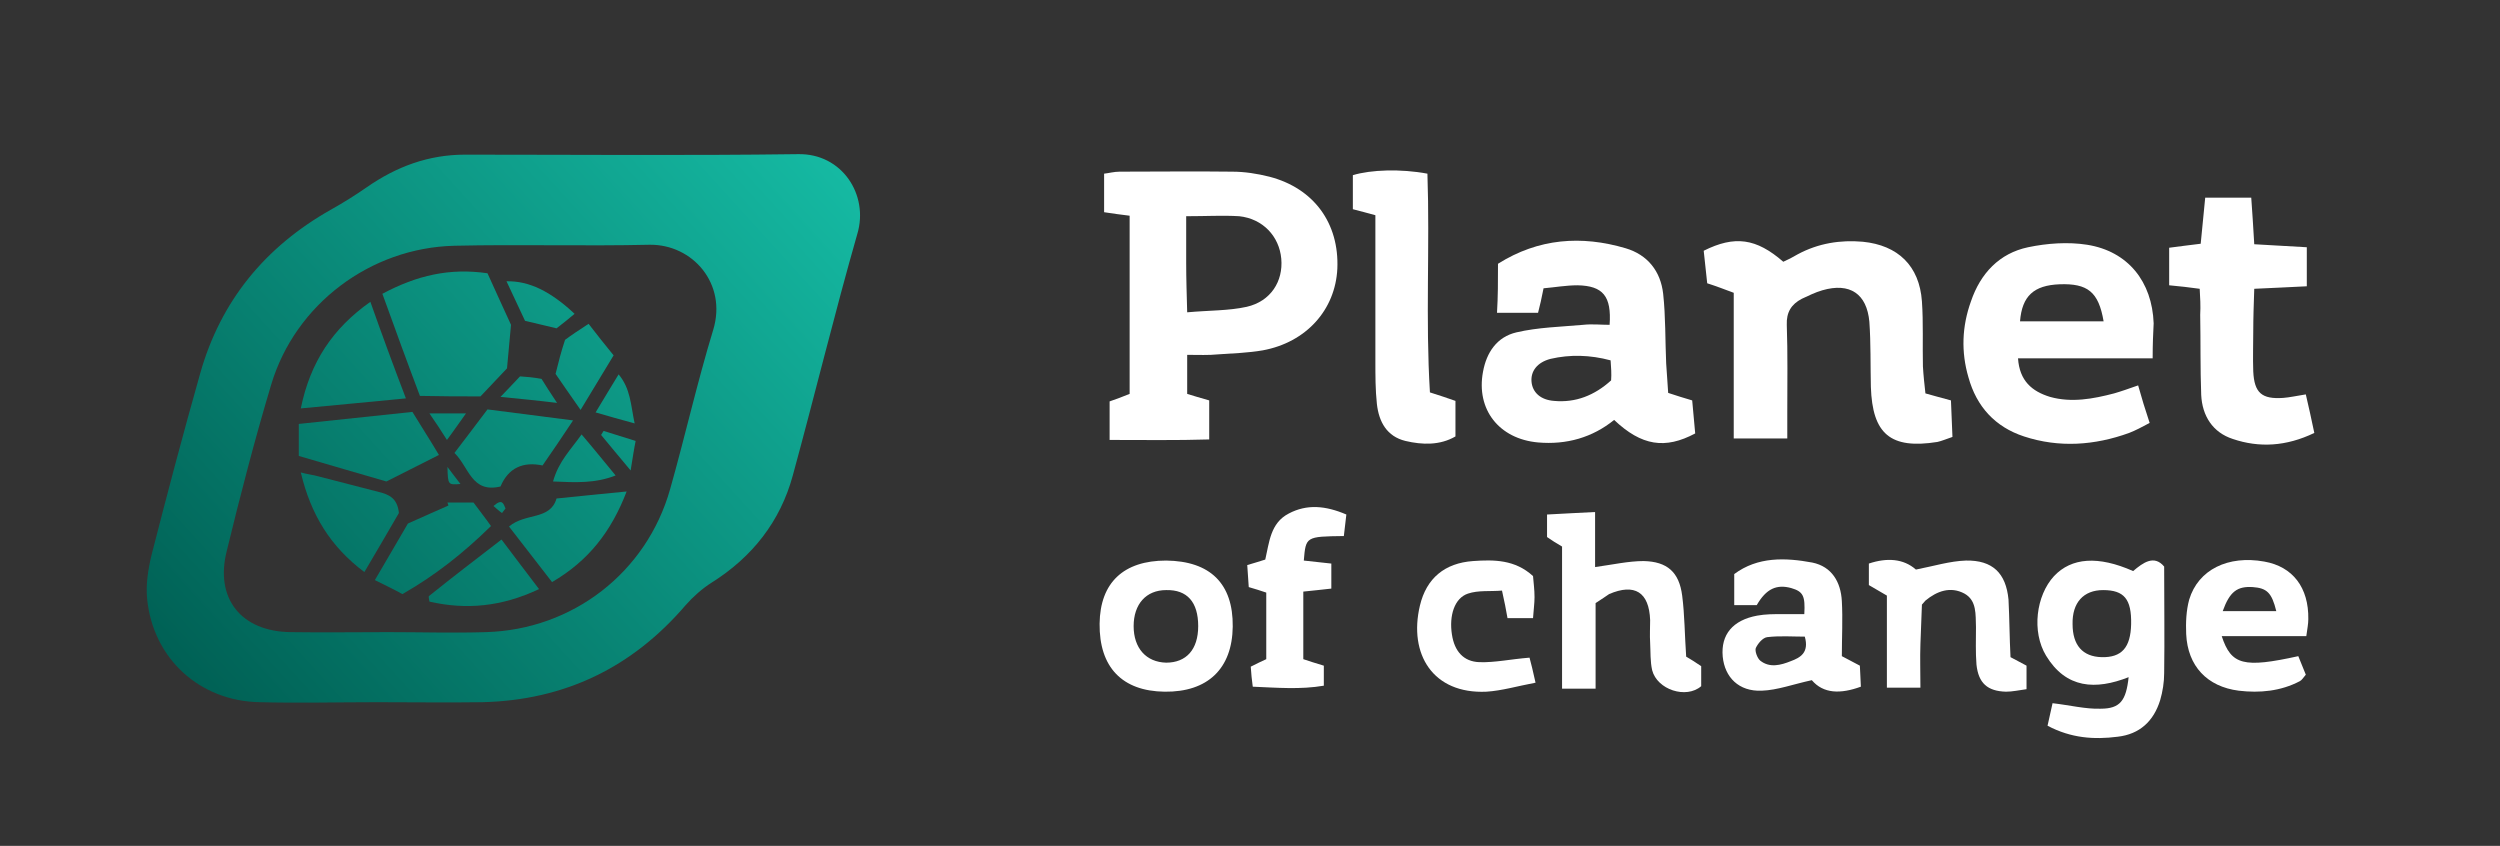
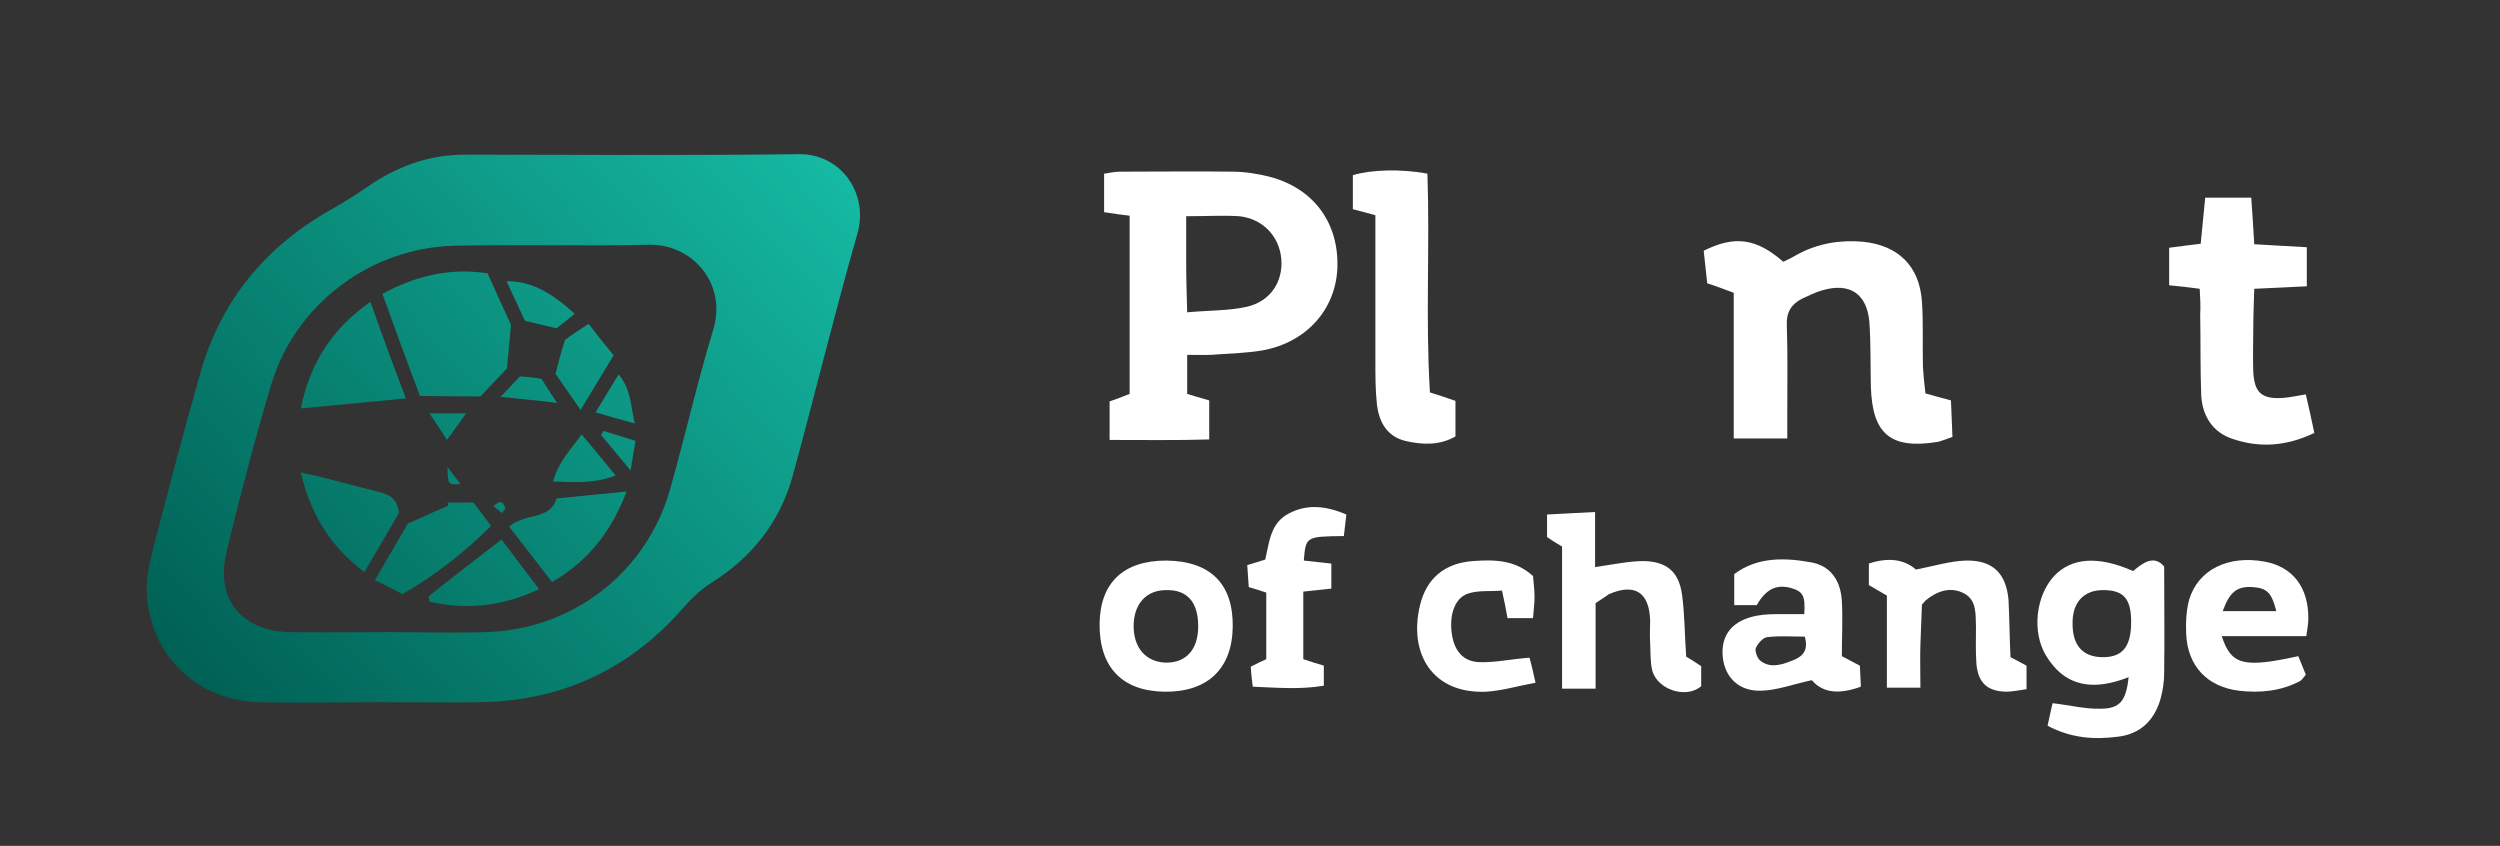
<svg xmlns="http://www.w3.org/2000/svg" id="Layer_1" x="0px" y="0px" viewBox="0 0 499.5 169" style="enable-background:new 0 0 499.5 169;" xml:space="preserve">
  <rect x="0" y="0" width="499.5" height="169" fill="#333333" stroke="none" />
  <style type="text/css"> .st0{fill:#FFFFFF;} .st1{fill:url(#SVGID_1_);} .st2{fill:url(#SVGID_00000011026764070627835080000010025009959174187452_);} .st3{fill:url(#SVGID_00000064349556534340262020000009387506423677933755_);} .st4{fill:url(#SVGID_00000060002254780584015660000018018584434254536337_);} .st5{fill:url(#SVGID_00000152943717960774358000000011001877385914260405_);} .st6{fill:url(#SVGID_00000008848119466457624600000006328078234036020103_);} .st7{fill:url(#SVGID_00000160890367288876010210000015155797690717372564_);} .st8{fill:url(#SVGID_00000029727536133967127090000001262866379519482021_);} .st9{fill:url(#SVGID_00000147934074726835870190000000617230553151804065_);} .st10{fill:url(#SVGID_00000044173339102529778220000005967529628747534268_);} .st11{fill:url(#SVGID_00000173870759899619812660000000986194346055384965_);} .st12{fill:url(#SVGID_00000040537023065523646110000006159243260555724162_);} .st13{fill:url(#SVGID_00000000901792291716798610000013763139249950291618_);} .st14{fill:url(#SVGID_00000173861360592002010290000012858298967803665328_);} .st15{fill:url(#SVGID_00000137095215450194066550000006006010489751560872_);} .st16{fill:url(#SVGID_00000080182906691002437070000014110072447667229105_);} .st17{fill:url(#SVGID_00000136403595311152335210000000840280274835910283_);} .st18{fill:url(#SVGID_00000103232143309527491620000014184824950455603624_);} </style>
  <g id="N5kTrc_00000147915824535704214050000006537546700748973738_">
    <g>
      <path class="st0" d="M237.2,70.9c0,2.9,0,5.2,0,7.8c1.3,0.4,2.6,0.8,4.4,1.3c0,2.3,0,4.7,0,7.8c-6.5,0.2-13.1,0.1-19.9,0.1 c0-2.8,0-5.1,0-7.7c1.2-0.4,2.5-0.9,4-1.5c0-11.7,0-23.5,0-35.6c-1.6-0.2-3.2-0.4-5.1-0.7c0-2.5,0-5,0-7.7c0.9-0.1,2-0.4,3.1-0.4 c7.5,0,15-0.1,22.5,0c2.5,0,5,0.4,7.4,1c8.9,2.3,14,9.3,13.6,18.4c-0.4,8.2-6.2,14.7-14.9,16.3c-2.9,0.5-5.9,0.6-8.9,0.8 C241.4,71,239.6,70.9,237.2,70.9z M237,43.2c0,3.5,0,6.5,0,9.4c0,3.1,0.1,6.1,0.2,9.8c4.4-0.4,8.3-0.3,11.9-1.1 c4.8-1.1,7.3-5.1,6.9-9.6c-0.4-4.5-3.7-8-8.4-8.5C244.3,43,241,43.2,237,43.2z" />
-       <path class="st0" d="M299.3,52.7c8.1-5.1,16.7-5.7,25.5-3.1c4.4,1.3,7,4.6,7.5,9.1c0.5,4.6,0.4,9.3,0.6,13.9 c0.1,1.9,0.3,3.9,0.4,5.9c1.8,0.6,3.1,1,4.8,1.5c0.2,2.2,0.4,4.5,0.6,6.6c-6,3.2-10.7,2.5-16.2-2.7c-4.3,3.5-9.5,5-15.2,4.5 c-7.8-0.7-12.4-6.6-11-14.1c0.7-3.9,2.8-7,6.7-7.9c4.3-1,8.8-1.1,13.3-1.5c1.8-0.2,3.6,0,5.3,0c0.4-5.7-1.3-7.8-6.4-7.9 c-2.3,0-4.5,0.4-6.8,0.6c-0.4,2-0.7,3.4-1.1,4.9c-2.8,0-5.4,0-8.2,0C299.3,59.2,299.3,56.2,299.3,52.7z M321.8,72 c-4.1-1.1-8.1-1.2-12-0.3c-2.7,0.7-4,2.5-3.8,4.6c0.2,2.1,1.8,3.6,4.5,3.8c4.3,0.4,8.1-1.1,11.4-4.1C322,74.7,321.9,73.4,321.8,72 z" />
      <path class="st0" d="M384.7,78.6c1.8,0.5,3.2,0.9,5.1,1.4c0.1,2.3,0.2,4.7,0.3,7.3c-1.2,0.4-2.1,0.8-3,1c-9.4,1.5-13-1.6-13.3-11 c-0.1-4.3,0-8.7-0.3-13c-0.5-5.6-3.9-7.9-9.4-6.3c-1.4,0.4-2.8,1.1-4.1,1.7c-2.1,1.1-3.1,2.7-3,5.2c0.2,5.8,0.1,11.7,0.1,17.5 c0,1.6,0,3.3,0,5.2c-3.7,0-6.9,0-10.7,0c0-9.7,0-19.3,0-29.1c-1.9-0.7-3.4-1.3-5.3-1.9c-0.2-2.1-0.5-4.4-0.7-6.5 c6.2-3.1,10.5-2.5,15.9,2.2c0.9-0.4,1.9-0.9,2.9-1.5c4.1-2.2,8.5-2.9,13-2.5c7,0.7,11.3,4.8,11.8,11.9c0.3,4.3,0.1,8.7,0.2,13 C384.3,75,384.5,76.8,384.7,78.6z" />
-       <path class="st0" d="M430.1,71.6c-9.4,0-18.1,0-26.9,0c0.3,4.5,2.8,6.6,6.4,7.7c4.3,1.2,8.6,0.4,12.8-0.7c1.4-0.4,2.8-0.9,4.8-1.6 c0.7,2.5,1.4,4.8,2.3,7.5c-1.5,0.8-2.8,1.5-4.1,2c-6.9,2.5-14,3-21,0.7c-5.8-1.9-9.5-6-11.1-11.8c-1.5-5.1-1.3-10.2,0.5-15.2 c1.9-5.6,5.7-9.6,11.4-10.8c3.8-0.8,8-1.1,11.8-0.5c8.2,1.3,13,7.4,13.3,15.7C430.2,66.6,430.1,68.7,430.1,71.6z M420.3,64.2 c-1-5.9-3.2-7.6-8.8-7.4c-5.1,0.2-7.5,2.3-7.9,7.4C409.1,64.2,414.5,64.2,420.3,64.2z" />
      <path class="st0" d="M439.5,57.7c-2.2-0.3-3.9-0.5-6.1-0.7c0-2.4,0-4.8,0-7.5c2-0.3,4.1-0.5,6.3-0.8c0.3-3.1,0.6-6,0.9-9.2 c3.1,0,5.8,0,9.2,0c0.2,2.9,0.4,5.7,0.6,9.3c3.4,0.2,6.8,0.4,10.5,0.6c0,2.7,0,5,0,7.8c-3.4,0.2-6.7,0.3-10.5,0.5 c-0.1,3-0.2,5.8-0.2,8.5c0,2.7-0.1,5.3,0,8c0.2,4.3,1.7,5.6,6,5.3c1.3-0.1,2.6-0.4,4.5-0.7c0.6,2.5,1.1,4.9,1.7,7.7 c-5.6,2.7-11,3-16.3,1.2c-4-1.3-6.1-4.6-6.3-8.8c-0.2-5.3-0.1-10.6-0.2-16C439.7,61.1,439.6,59.5,439.5,57.7z" />
      <path class="st0" d="M285.2,34.7c0.5,14.7-0.4,29.1,0.5,43.7c1.9,0.6,3.4,1.1,5.1,1.7c0,2.3,0,4.5,0,7.1c-3.1,1.8-6.6,1.7-10,0.9 c-3.7-0.9-5.3-3.8-5.7-7.4c-0.3-2.8-0.3-5.6-0.3-8.5c0-9.6,0-19.3,0-29.2c-1.5-0.4-2.9-0.8-4.5-1.2c0-2.2,0-4.5,0-6.8 C273.9,33.9,279.9,33.7,285.2,34.7z" />
      <path class="st0" d="M426.2,114.1c2-1.7,4.2-3.3,6.2-0.9c0,7.4,0.1,14.4,0,21.3c0,1.8-0.3,3.7-0.8,5.4c-1.3,4.2-4.1,6.8-8.5,7.3 c-4.7,0.6-9.3,0.3-14-2.2c0.3-1.5,0.7-3,1-4.5c3.5,0.4,6.6,1.2,9.6,1.1c3.9,0,5.1-1.6,5.6-6.3c-6.6,2.6-12.5,2.3-16.5-4.3 c-2.9-4.8-2-12,1.6-15.9C413.9,111.4,419.2,111,426.2,114.1z M425.8,124.7c0.1-5-1.4-6.8-5.6-6.8c-3.9,0-6.2,2.5-6.1,6.8 c0,4.2,2,6.5,5.8,6.6C423.9,131.4,425.7,129.4,425.8,124.7z" />
      <path class="st0" d="M318.8,120.5c0,5.7,0,11.3,0,17.1c-2.4,0-4.3,0-6.7,0c0-9.6,0-19,0-28.4c-1.2-0.7-2-1.2-3-1.9 c0-1.3,0-2.7,0-4.5c3.2-0.2,6.1-0.3,9.6-0.5c0,4,0,7.5,0,11c3.6-0.5,6.7-1.2,9.7-1.2c4.7,0.1,7.1,2.2,7.7,6.9 c0.5,3.9,0.5,7.9,0.8,12.2c0.9,0.5,1.8,1.1,3,1.9c0,1.3,0,2.7,0,4c-3,2.6-8.8,0.7-9.8-3.2c-0.4-1.8-0.3-3.6-0.4-5.5 c-0.1-1.5,0-3,0-4.5c-0.2-5.6-3.1-7.4-8.2-5.2C320.9,119.1,320.2,119.6,318.8,120.5z" />
      <path class="st0" d="M362,135.9c-3.7,0.8-6.9,2-10,2.1c-4.6,0.2-7.4-2.7-7.8-6.8c-0.4-4.4,2-7.3,6.9-8.2c1.6-0.3,3.3-0.3,5-0.3 c1.5,0,2.9,0,4.4,0c0.2-3.6-0.2-4.5-2.6-5.2c-2.9-0.8-5,0.1-6.9,3.4c-1.3,0-2.8,0-4.5,0c0-2.1,0-4,0-6.2 c4.7-3.5,10.2-3.3,15.6-2.3c3.9,0.8,5.7,3.9,5.9,7.7c0.2,3.6,0,7.3,0,11c1.3,0.7,2.3,1.2,3.6,1.9c0.1,1.3,0.1,2.7,0.2,4.2 C367.7,138.7,364.3,138.6,362,135.9z M360.6,127.2c-2.4,0-5-0.2-7.5,0.1c-0.9,0.1-1.9,1.3-2.3,2.2c-0.2,0.6,0.3,2,0.9,2.5 c1.9,1.5,4.1,0.9,6.1,0.1C359.7,131.4,361.5,130.4,360.6,127.2z" />
      <path class="st0" d="M401.7,131.3c1.2,0.6,2.2,1.2,3.2,1.7c0,1.6,0,3,0,4.7c-1.5,0.2-2.8,0.5-4.1,0.5c-3.7-0.1-5.5-1.7-5.9-5.4 c-0.2-2.5-0.1-5-0.1-7.5c-0.1-2.5,0.2-5.3-2.3-6.7c-2.8-1.5-5.5-0.5-7.8,1.4c-0.1,0.1-0.2,0.2-0.7,0.8c-0.1,2.3-0.2,5.1-0.3,7.9 c-0.1,2.8,0,5.6,0,8.7c-2.4,0-4.2,0-6.7,0c0-6.2,0-12.3,0-18.4c-1.4-0.8-2.4-1.4-3.6-2.1c0-1.3,0-2.7,0-4.3c3.6-1.2,6.9-1,9.4,1.2 c3.6-0.7,6.8-1.7,10-1.8c5.3-0.1,8,2.5,8.5,7.8C401.5,123.7,401.5,127.5,401.7,131.3z" />
      <path class="st0" d="M233,112c8.8,0.1,13.4,4.6,13.3,13.2c-0.1,8.4-5,13.1-13.6,13c-8.5-0.1-13.1-4.9-13-13.6 C219.8,116.4,224.5,112,233,112z M233,117.9c-4,0-6.5,2.8-6.5,7.2c0,4.4,2.5,7.2,6.5,7.3c4,0,6.4-2.6,6.4-7.3 C239.4,120.3,237.2,117.8,233,117.9z" />
      <path class="st0" d="M443.9,127.1c1.9,5.8,4.4,6.4,15.3,4c0.5,1.2,1,2.5,1.5,3.7c-0.5,0.6-0.8,1.1-1.2,1.3c-3.8,2-8,2.4-12.2,1.9 c-6.3-0.8-10.2-4.9-10.5-11.3c-0.1-2.3,0-4.7,0.6-6.9c1.8-6,7.8-8.9,15-7.6c5.7,1,8.9,5.2,8.8,11.5c0,1-0.2,1.9-0.4,3.4 C455.2,127.1,449.7,127.1,443.9,127.1z M444.1,122.1c3.6,0,7.1,0,10.7,0c-0.9-3.7-1.9-4.6-4.7-4.8 C447,117.1,445.5,118.2,444.1,122.1z" />
      <path class="st0" d="M260.5,112c1.7,0.2,3.5,0.4,5.5,0.6c0,1.7,0,3.3,0,5c-1.9,0.2-3.5,0.4-5.6,0.6c0,4.4,0,8.8,0,13.5 c1.1,0.4,2.5,0.8,4.1,1.3c0,1.2,0,2.5,0,4c-4.7,0.8-9.3,0.4-14.2,0.2c-0.2-1.4-0.3-2.6-0.4-4c1.2-0.6,2.2-1.1,3.1-1.5 c0-4.5,0-8.8,0-13.3c-1.1-0.4-2.2-0.7-3.5-1.1c-0.1-1.4-0.2-2.8-0.3-4.4c1.3-0.4,2.4-0.7,3.6-1.1c0.8-3.4,1-7.3,4.7-9.2 c3.6-1.9,7.3-1.6,11.5,0.2c-0.2,1.4-0.3,2.9-0.5,4.3C260.9,107.2,260.9,107.2,260.5,112z" />
      <path class="st0" d="M306.8,136.4c-3.7,0.7-6.7,1.6-9.8,1.8c-10.7,0.5-15.6-7.5-13.3-17.2c1.3-5.5,5-8.5,10.6-8.9 c4.2-0.3,8.4-0.3,12,3c0.1,1.3,0.3,2.7,0.3,4.2c0,1.3-0.2,2.6-0.3,4.2c-1.8,0-3.4,0-5.1,0c-0.3-1.7-0.6-3.3-1.1-5.5 c-2.4,0.2-4.7-0.1-6.8,0.6c-2.7,0.9-3.8,4.4-3.2,8.2c0.5,3.3,2.3,5.4,5.5,5.5c3.1,0.1,6.2-0.6,10-0.9 C305.9,132.5,306.3,134.1,306.8,136.4z" />
    </g>
  </g>
  <g>
    <linearGradient id="SVGID_1_" gradientUnits="userSpaceOnUse" x1="160.878" y1="27.083" x2="39.749" y2="137.201">
      <stop offset="0" style="stop-color:#15B9A2" />
      <stop offset="1" style="stop-color:#006155" />
    </linearGradient>
    <path class="st1" d="M159.4,30.8c-22.2,0.3-44.3,0.1-66.5,0.1c-7.3,0-13.7,2.4-19.6,6.5c-2.3,1.6-4.7,3.1-7.2,4.5 c-13.1,7.4-22,18.2-26.1,32.7c-3.4,12-6.6,24.1-9.7,36.2c-0.7,2.9-1.2,6-0.9,8.9c1.2,11.9,10.5,20.4,22.5,20.6 c7.8,0.2,15.7,0,23.5,0c0,0,0,0,0,0c7,0,14,0.1,21,0c16.4-0.4,29.9-6.9,40.6-19.4c1.5-1.7,3.3-3.3,5.2-4.5 c8.1-5.1,13.7-12.2,16.2-21.4c4.4-16.1,8.3-32.2,12.9-48.3C173.6,39,168.3,30.6,159.4,30.8z M142.5,65.9 c-3.2,10.5-5.6,21.2-8.6,31.8c-4.7,16.7-19.5,28.1-36.8,28.6c-6.5,0.2-13,0-19.5,0c0,0,0,0,0,0c-6.5,0-13,0.1-19.5,0 c-9.9-0.1-15.2-6.7-12.8-16.2C48,99,50.9,87.8,54.2,76.8c4.8-16,19.8-27.3,36.6-27.7c13-0.3,26,0.1,39-0.2 C138.4,48.8,145.3,56.7,142.5,65.9z" />
    <linearGradient id="SVGID_00000096767173561729956070000014571508703892078216_" gradientUnits="userSpaceOnUse" x1="147.962" y1="12.876" x2="26.833" y2="122.994">
      <stop offset="0" style="stop-color:#15B9A2" />
      <stop offset="1" style="stop-color:#006155" />
    </linearGradient>
    <path style="fill:url(#SVGID_00000096767173561729956070000014571508703892078216_);" d="M96,79.2c2.2-2.3,4-4.2,5.3-5.6 c0.3-3.1,0.5-5.6,0.8-8.7c-1.4-3-3-6.6-4.7-10.3c-7.5-1.1-14.1,0.4-21,4.1c2.6,7.2,5,13.8,7.5,20.4C88.3,79.2,92.1,79.2,96,79.2z" />
    <linearGradient id="SVGID_00000129200283649436436270000002890015278666850961_" gradientUnits="userSpaceOnUse" x1="151.63" y1="16.91" x2="30.501" y2="127.028">
      <stop offset="0" style="stop-color:#15B9A2" />
      <stop offset="1" style="stop-color:#006155" />
    </linearGradient>
-     <path style="fill:url(#SVGID_00000129200283649436436270000002890015278666850961_);" d="M87.7,90.9c-1.9-3.2-3.6-5.8-5.3-8.6 c-7.7,0.8-15.1,1.6-22.7,2.4c0,2.2,0,3.9,0,6.4c6.4,1.9,12.4,3.6,17.5,5.1C81.2,94.2,84.3,92.6,87.7,90.9z" />
    <linearGradient id="SVGID_00000153707821023823771020000016641432094853267117_" gradientUnits="userSpaceOnUse" x1="144.412" y1="8.971" x2="23.283" y2="119.089">
      <stop offset="0" style="stop-color:#15B9A2" />
      <stop offset="1" style="stop-color:#006155" />
    </linearGradient>
    <path style="fill:url(#SVGID_00000153707821023823771020000016641432094853267117_);" d="M74,60.3c-7.5,5.3-12,12-13.9,21.3 c7.3-0.7,13.9-1.3,21-2C78.5,72.8,76.3,66.8,74,60.3z" />
    <linearGradient id="SVGID_00000139277078770435986790000015738290581686680989_" gradientUnits="userSpaceOnUse" x1="177.978" y1="45.893" x2="56.849" y2="156.011">
      <stop offset="0" style="stop-color:#15B9A2" />
      <stop offset="1" style="stop-color:#006155" />
    </linearGradient>
    <path style="fill:url(#SVGID_00000139277078770435986790000015738290581686680989_);" d="M101.7,105.2c3.1,4,5.8,7.5,8.6,11.1 c7.2-4.2,11.8-10,14.9-18.1c-5,0.5-9.4,0.9-14,1.4C109.9,104,105,102.4,101.7,105.2z" />
    <linearGradient id="SVGID_00000163751755787342174960000013183573249458300558_" gradientUnits="userSpaceOnUse" x1="164.674" y1="31.259" x2="43.545" y2="141.376">
      <stop offset="0" style="stop-color:#15B9A2" />
      <stop offset="1" style="stop-color:#006155" />
    </linearGradient>
-     <path style="fill:url(#SVGID_00000163751755787342174960000013183573249458300558_);" d="M108.4,93c2-2.9,3.8-5.5,6.1-9 c-6.3-0.8-11.7-1.5-17.1-2.2c-2.6,3.4-4.5,6-6.6,8.7c2.9,2.8,3.4,8.1,9.2,6.7C101.6,93.4,104.6,92.2,108.4,93z" />
    <linearGradient id="SVGID_00000129172182281527607510000003420584465050998198_" gradientUnits="userSpaceOnUse" x1="167.466" y1="34.33" x2="46.337" y2="144.448">
      <stop offset="0" style="stop-color:#15B9A2" />
      <stop offset="1" style="stop-color:#006155" />
    </linearGradient>
    <path style="fill:url(#SVGID_00000129172182281527607510000003420584465050998198_);" d="M94.6,100.4c-1.9,0-3.6,0-5.2,0 c0.1,0.2,0.1,0.4,0.2,0.6c-2.3,1-4.7,2.1-8.1,3.6c-1.9,3.2-4.1,7.1-6.6,11.3c2,1,3.7,1.8,5.5,2.8c6.5-3.7,12.2-8.2,17.7-13.6 C96.9,103.4,95.7,101.9,94.6,100.4z" />
    <linearGradient id="SVGID_00000182492315511535575650000004295976817040331437_" gradientUnits="userSpaceOnUse" x1="156.579" y1="22.355" x2="35.45" y2="132.472">
      <stop offset="0" style="stop-color:#15B9A2" />
      <stop offset="1" style="stop-color:#006155" />
    </linearGradient>
    <path style="fill:url(#SVGID_00000182492315511535575650000004295976817040331437_);" d="M75.7,98.3c-4-1-8-2.1-12-3.1 c-1-0.3-2.1-0.4-3.6-0.8c2,8.4,5.9,14.8,12.7,19.9c2.5-4.2,4.8-8.2,6.9-11.8C79.4,99.5,77.7,98.8,75.7,98.3z" />
    <linearGradient id="SVGID_00000158003065998732635350000004597616308904839830_" gradientUnits="userSpaceOnUse" x1="177.264" y1="45.108" x2="56.135" y2="155.225">
      <stop offset="0" style="stop-color:#15B9A2" />
      <stop offset="1" style="stop-color:#006155" />
    </linearGradient>
    <path style="fill:url(#SVGID_00000158003065998732635350000004597616308904839830_);" d="M85.7,119.1c-0.1,0.1,0,0.5,0.1,1.1 c7.4,1.7,14.5,1,21.9-2.5c-2.7-3.5-4.9-6.5-7.5-9.9C95,111.8,90.3,115.4,85.7,119.1z" />
    <linearGradient id="SVGID_00000116918932748730144900000007302847907322427827_" gradientUnits="userSpaceOnUse" x1="163.612" y1="30.091" x2="42.483" y2="140.208">
      <stop offset="0" style="stop-color:#15B9A2" />
      <stop offset="1" style="stop-color:#006155" />
    </linearGradient>
    <path style="fill:url(#SVGID_00000116918932748730144900000007302847907322427827_);" d="M111,74.7c1.4,2.1,3,4.3,5,7.2 c2.4-4,4.4-7.3,6.6-10.9c-1.8-2.2-3.3-4.1-5-6.3c-2,1.3-3.5,2.3-4.7,3.2C112.1,70.3,111.6,72.3,111,74.7z" />
    <linearGradient id="SVGID_00000145777146100204045230000004517629761091326848_" gradientUnits="userSpaceOnUse" x1="153.038" y1="18.459" x2="31.909" y2="128.577">
      <stop offset="0" style="stop-color:#15B9A2" />
      <stop offset="1" style="stop-color:#006155" />
    </linearGradient>
    <path style="fill:url(#SVGID_00000145777146100204045230000004517629761091326848_);" d="M111.2,65.6c1.2-0.9,2.4-1.9,3.6-2.9 c-4.8-4.5-9.1-6.6-13.6-6.5c1.2,2.6,2.4,5.1,3.7,7.9C107.1,64.6,109,65.1,111.2,65.6z" />
    <linearGradient id="SVGID_00000150813523251976719880000000066939981091976321_" gradientUnits="userSpaceOnUse" x1="173.99" y1="41.506" x2="52.861" y2="151.624">
      <stop offset="0" style="stop-color:#15B9A2" />
      <stop offset="1" style="stop-color:#006155" />
    </linearGradient>
    <path style="fill:url(#SVGID_00000150813523251976719880000000066939981091976321_);" d="M123,95c-2.4-2.9-4.4-5.4-6.8-8.2 c-2.2,3.1-4.6,5.4-5.7,9.4C115.1,96.4,118.9,96.6,123,95z" />
    <linearGradient id="SVGID_00000043422379528373592560000012498678927537820815_" gradientUnits="userSpaceOnUse" x1="170.935" y1="38.146" x2="49.806" y2="148.263">
      <stop offset="0" style="stop-color:#15B9A2" />
      <stop offset="1" style="stop-color:#006155" />
    </linearGradient>
    <path style="fill:url(#SVGID_00000043422379528373592560000012498678927537820815_);" d="M126.8,84.6c-0.8-3.8-0.8-6.9-3.2-9.8 c-1.6,2.6-2.9,4.8-4.6,7.6C121.7,83.2,123.9,83.8,126.8,84.6z" />
    <linearGradient id="SVGID_00000158013264671233405970000013952665500767341489_" gradientUnits="userSpaceOnUse" x1="161.989" y1="28.306" x2="40.86" y2="138.423">
      <stop offset="0" style="stop-color:#15B9A2" />
      <stop offset="1" style="stop-color:#006155" />
    </linearGradient>
    <path style="fill:url(#SVGID_00000158013264671233405970000013952665500767341489_);" d="M103.9,75.2c-1.1,1.2-2.2,2.3-3.9,4.1 c4,0.4,7.2,0.7,11.3,1.2c-1.4-2.1-2.3-3.5-3.1-4.8C106.6,75.4,105.3,75.3,103.9,75.2z" />
    <linearGradient id="SVGID_00000156554982065470441660000002184484897781378219_" gradientUnits="userSpaceOnUse" x1="175.212" y1="42.85" x2="54.083" y2="152.968">
      <stop offset="0" style="stop-color:#15B9A2" />
      <stop offset="1" style="stop-color:#006155" />
    </linearGradient>
    <path style="fill:url(#SVGID_00000156554982065470441660000002184484897781378219_);" d="M120.1,86.9c1.7,2.1,3.5,4.2,5.9,7.1 c0.4-2.4,0.6-3.9,1-5.9c-2.6-0.8-4.5-1.4-6.4-2C120.4,86.4,120.3,86.6,120.1,86.9z" />
    <linearGradient id="SVGID_00000008847839581874595180000016665099329904738230_" gradientUnits="userSpaceOnUse" x1="156.631" y1="22.411" x2="35.501" y2="132.529">
      <stop offset="0" style="stop-color:#15B9A2" />
      <stop offset="1" style="stop-color:#006155" />
    </linearGradient>
    <path style="fill:url(#SVGID_00000008847839581874595180000016665099329904738230_);" d="M85.8,82.6c1.4,2,2.3,3.4,3.5,5.3 c1.5-2,2.5-3.5,3.8-5.3C90.3,82.6,88.4,82.6,85.8,82.6z" />
    <linearGradient id="SVGID_00000057830493037600263140000005872406658704405376_" gradientUnits="userSpaceOnUse" x1="162.965" y1="29.379" x2="41.836" y2="139.496">
      <stop offset="0" style="stop-color:#15B9A2" />
      <stop offset="1" style="stop-color:#006155" />
    </linearGradient>
    <path style="fill:url(#SVGID_00000057830493037600263140000005872406658704405376_);" d="M92,96.7c-0.9-1.2-1.8-2.3-2.6-3.4 C89.5,96.9,89.5,96.9,92,96.7z" />
    <linearGradient id="SVGID_00000111869704854308276110000012042640215287021481_" gradientUnits="userSpaceOnUse" x1="170.268" y1="37.413" x2="49.139" y2="147.53">
      <stop offset="0" style="stop-color:#15B9A2" />
      <stop offset="1" style="stop-color:#006155" />
    </linearGradient>
    <path style="fill:url(#SVGID_00000111869704854308276110000012042640215287021481_);" d="M98.6,101.1c0.6,0.5,1.1,1,1.7,1.4 c0.2-0.3,0.5-0.6,0.7-0.9C100.6,100.7,100.4,99.5,98.6,101.1z" />
  </g>
</svg>